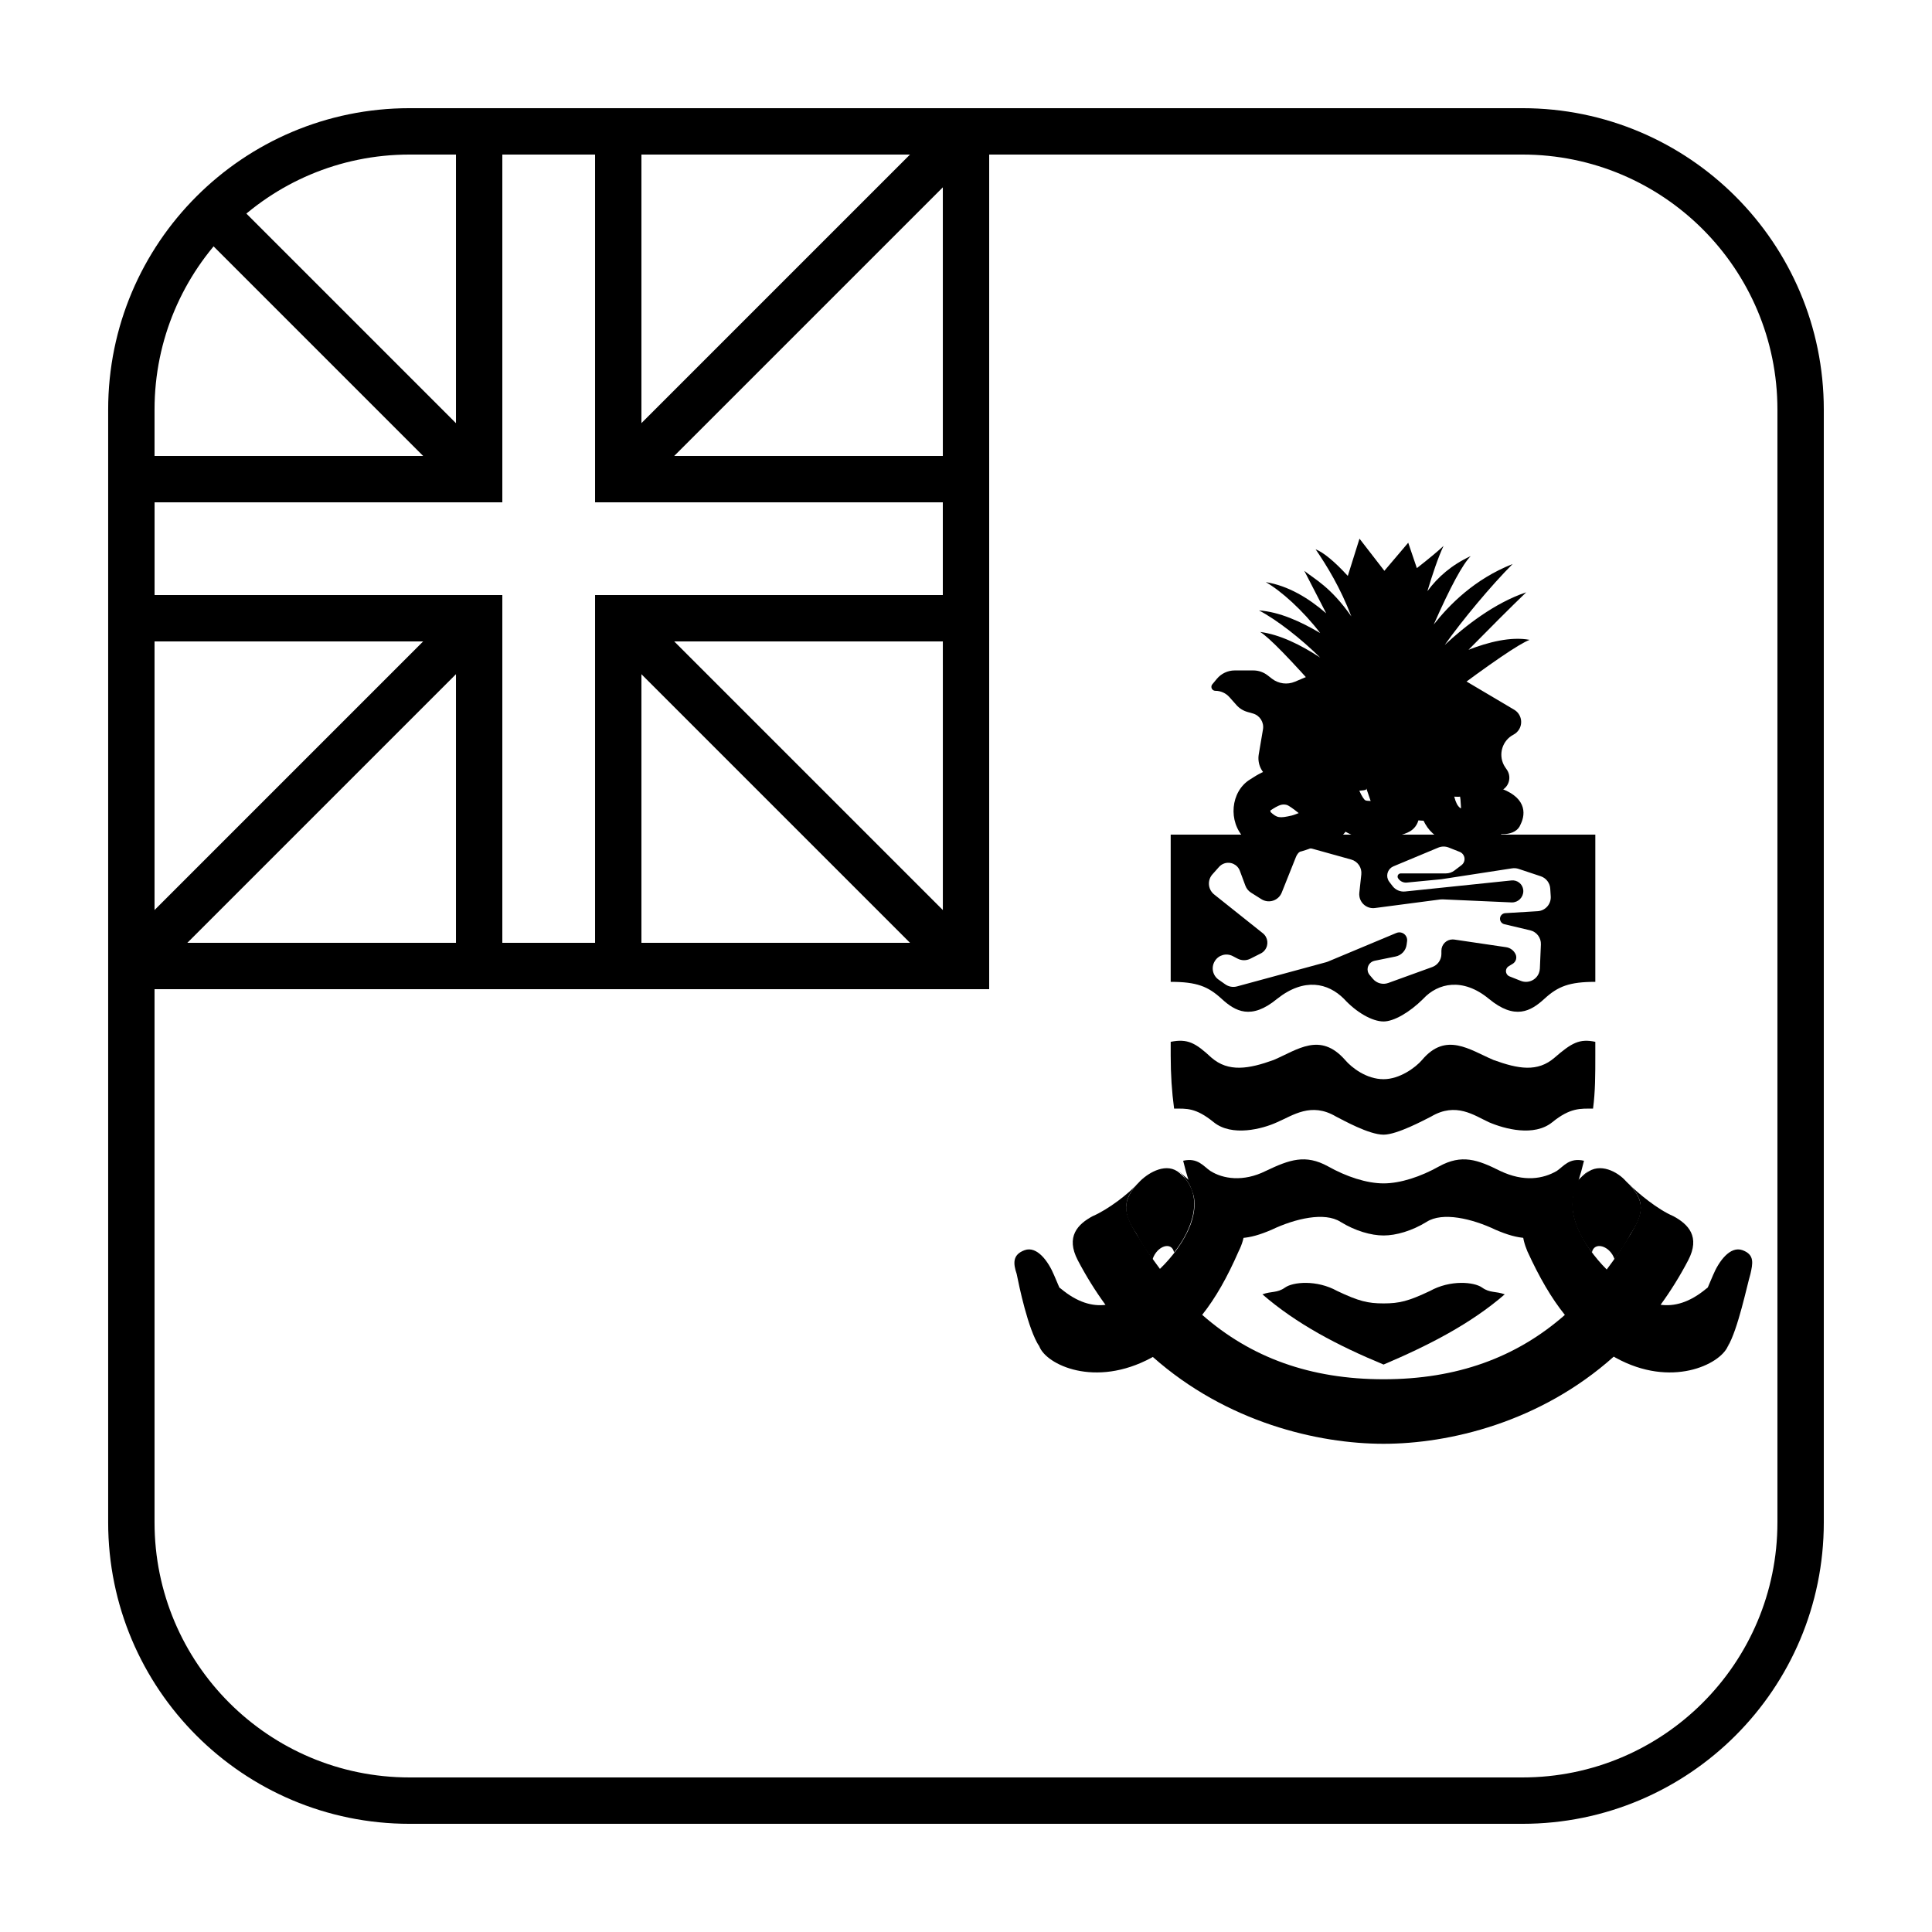
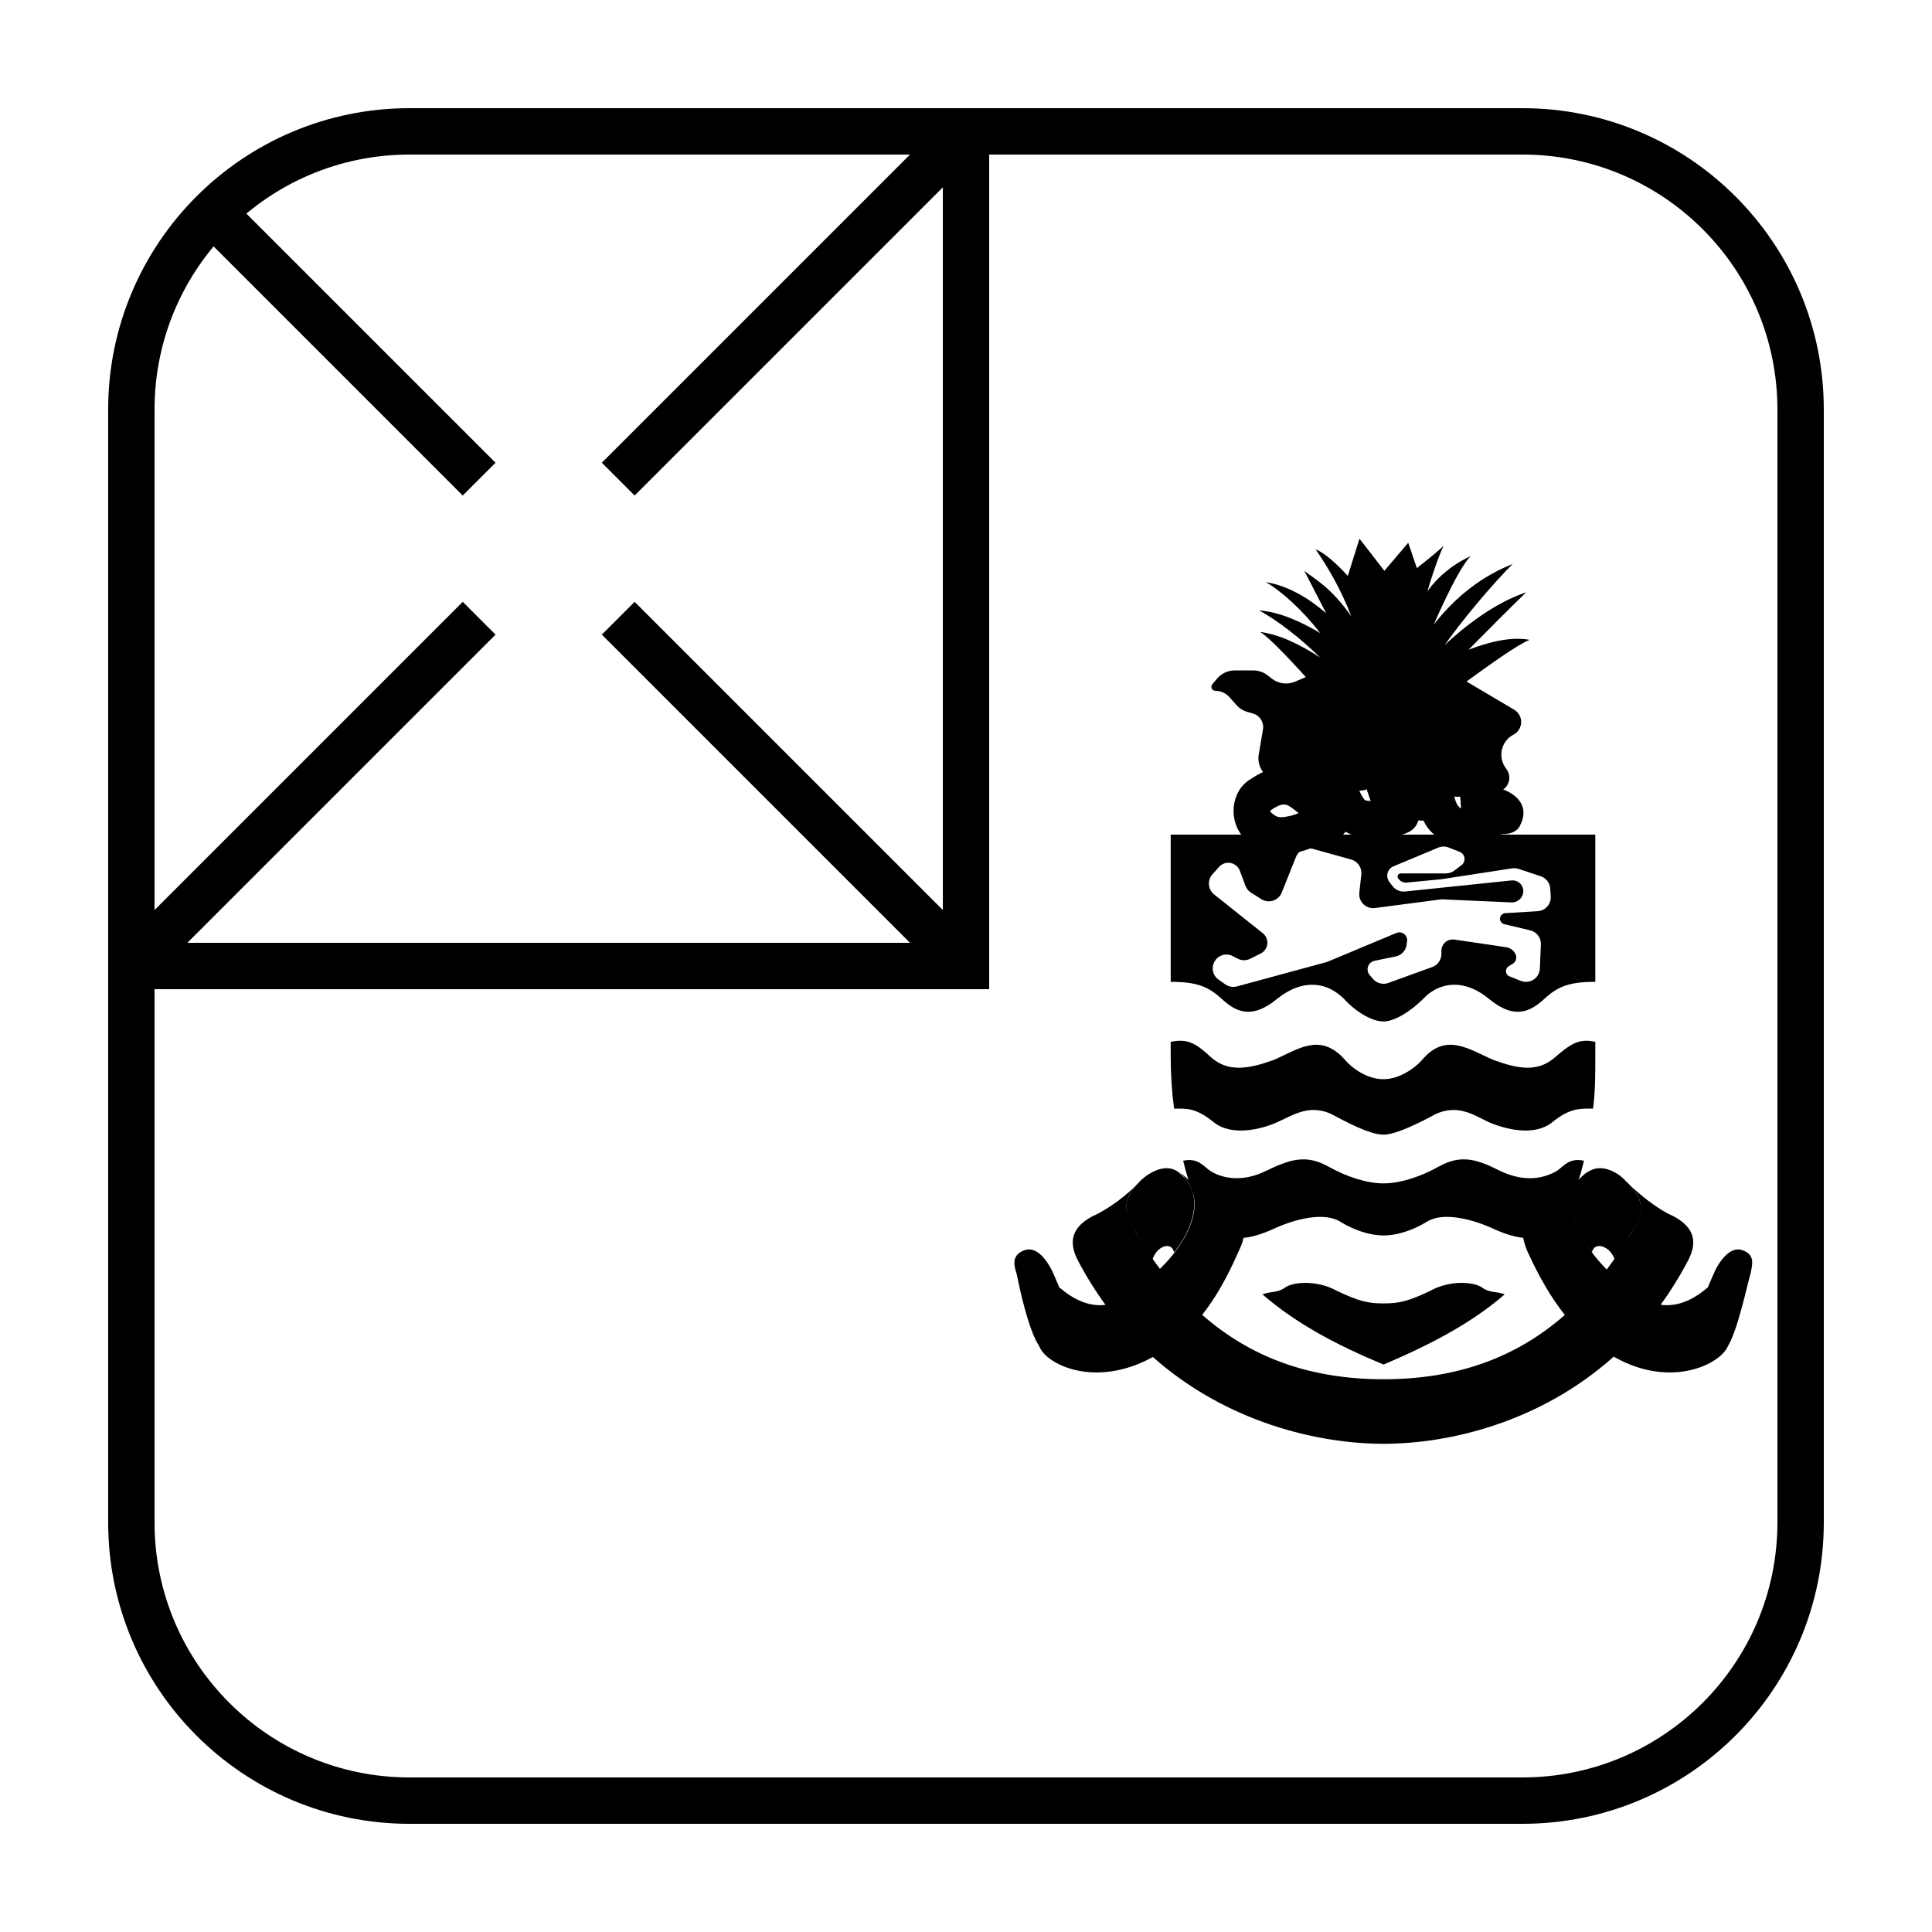
<svg xmlns="http://www.w3.org/2000/svg" fill="#000000" width="800px" height="800px" version="1.1" viewBox="144 144 512 512">
  <g>
    <path d="m252.54 172.67h294.91c44.113 0 79.875 35.762 79.875 79.875v294.91c0 44.113-35.762 79.875-79.875 79.875h-294.91c-44.113 0-79.875-35.762-79.875-79.875v-294.91c0-44.113 35.762-79.875 79.875-79.875zm0 12.289c-37.328 0-67.586 30.258-67.586 67.586v294.91c0 37.328 30.258 67.586 67.586 67.586h294.91c37.328 0 67.586-30.258 67.586-67.586v-294.91c0-37.328-30.258-67.586-67.586-67.586z" />
    <path d="m393.86 172.67h12.285v233.47h-233.47v-12.285h221.19z" />
-     <path d="m393.86 277.12h-92.16v-92.16h-24.578v92.16h-92.16v24.578h92.16v92.16h24.578v-92.16h92.16zm-79.875-12.285h92.16v49.148h-92.16v92.16h-49.148v-92.16h-92.164v-49.148h92.164v-92.164h49.148z" />
    <path d="m312.18 275.32-8.691-8.691 92.16-92.16 8.691 8.691z" />
    <path d="m303.49 312.18 8.691-8.691 92.16 92.16-8.691 8.691z" />
    <path d="m275.32 266.63-8.691 8.691-67.582-67.586 8.688-8.688z" />
    <path d="m266.63 303.49 8.691 8.691-92.16 92.16-8.691-8.691z" />
    <path d="m425.14 485.51c-2.699-2.398-9.004 7.504-5.703 15.305 1.801 4.801 14.703 11.102 29.707 3 0.125-0.07 0.246-0.137 0.367-0.207 19.582 17.375 43.809 23.012 61.148 23.012 17.367 0 41.488-5.652 61-23.098 0.168 0.098 0.34 0.195 0.512 0.293 14.703 8.102 27.609 1.801 29.707-3 3-7.801-3-17.703-5.699-15.305-4.504 3.75-8.547 4.746-12.102 4.269 2.621-3.598 5.07-7.512 7.301-11.77 3.301-6.301 0-9.602-3.902-11.703-4.199-1.801-9.301-6.004-12-8.703 4.801 4.801 3.898 8.102 0.598 13.504-1.992 3.324-4.082 6.43-6.277 9.324-6.324-6.324-12.629-16.828-6.625-24.027 0.598-0.902 1.199-1.5 1.801-2.102-1.203 0.898-2.102 1.801-3.301 3-2.402 2.402-7.805 5.102-11.105 7.504-4.199 2.699-3.301 7.199-1.797 10.801 3.176 6.938 6.356 12.41 9.938 16.859-12.898 11.336-28.68 17.051-48.047 17.051-19.379 0-35.168-5.723-48.07-17.074 3.535-4.441 6.633-9.91 9.66-16.836 1.801-3.602 2.703-8.102-1.5-10.801-3.301-2.402-8.699-5.102-11.102-7.504-1.199-1.199-2.402-2.102-3.301-3 0.602 0.602 1.199 1.199 1.801 2.102 5.957 7.144-0.207 17.547-6.754 23.863-2.144-2.848-4.195-5.902-6.148-9.16-3.301-5.402-4.203-8.703 0.301-13.504-2.402 2.703-7.805 6.902-12.004 8.703-3.902 2.102-7.203 5.402-3.902 11.703 2.238 4.266 4.695 8.191 7.328 11.793-3.461 0.418-7.406-0.605-11.828-4.293z" />
    <path d="m455.14 475.91c-0.602-3-4.504-1.801-5.703 1.801-1.5-2.102-3-4.203-4.199-6.602-3.602-5.402-4.203-9.004 0.898-14.105 2.402-2.398 7.203-5.098 10.504-2.098 6.902 5.699 3.301 15.004-1.5 21.004z" />
    <path d="m565.87 475.91c0.598-3 4.801-1.801 6 1.801 1.5-2.102 3-4.203 4.199-6.602 3.602-5.402 4.203-9.004-1.199-14.105-2.102-2.398-6.902-5.098-10.504-2.098-6.602 5.699-3.301 15.004 1.504 21.004z" />
    <path d="m419.43 500.82c-3-4.5-5.398-16.203-6-19.207-0.898-2.699-1.199-5.098 2.102-6.301 3.301-1.199 6.301 3 7.801 6.602 1.5 3.602 3.902 9.004 6.602 15.605-6.602-3.902-12.004-1.199-10.504 3.301z" />
    <path d="m601.88 500.82c2.703-4.5 5.102-16.203 6.004-19.207 0.598-2.699 1.199-5.098-2.102-6.301-3.301-1.199-6.301 3-7.801 6.602-1.5 3.602-3.902 9.004-6.602 15.605 6.602-3.902 11.703-1.199 10.5 3.301z" />
    <path d="m504.28 286.75 6.594 8.52 6.32-7.445 2.289 6.738c3.328-2.609 5.688-4.578 7.074-5.894-1.434 3.016-2.941 7.543-4.281 12 2.769-3.762 6.438-6.969 11.484-9.301-2.141 2.141-5.406 8.18-9.793 18.121 4.113-5.203 10.738-12.004 20.895-16.02-5.668 5.668-13.391 14.934-17.992 21.453 5.336-4.984 13.254-11.172 21.594-13.953-3.863 3.703-10.055 9.906-15.293 15.234 5.191-2.027 11.285-3.574 16.191-2.633-2.758 1.039-10.258 6.148-22.492 15.328h-31.934c-8.996-10.219-14.66-16.027-16.988-17.426 5.219 0.68 10.777 3.418 15.906 6.789-5.066-5.008-11.48-10.016-16.207-12.492 5.414 0.387 10.957 2.894 16.219 5.992-4.641-6.062-10.387-11.191-14.418-13.492 5.894 0.949 11.309 4.191 16.012 8.27-2.348-4.496-4.523-8.84-5.809-11.27 2.68 2.191 6.941 4.188 12.469 12.09-2.918-7.629-6.461-13.379-9.469-17.793 2.176 0.887 5.019 3.238 8.531 7.059z" />
    <path d="m545.09 338.69c-2.934 1.531-4.066 5.152-2.535 8.086 0.117 0.223 0.246 0.434 0.391 0.641l0.375 0.543c1.184 1.707 0.762 4.055-0.949 5.238-0.66 0.461-1.449 0.695-2.254 0.672l-54.578-1.551c-1.082-0.027-2.133-0.344-3.051-0.91l-2.094-1.293c-2.113-1.305-3.227-3.758-2.812-6.207l1.121-6.621c0.312-1.867-0.824-3.676-2.648-4.199l-1.484-0.422c-1.121-0.32-2.129-0.953-2.906-1.828l-1.859-2.094c-0.945-1.062-2.297-1.672-3.719-1.672-0.582 0-1.055-0.469-1.055-1.051 0-0.242 0.086-0.48 0.242-0.668l1.203-1.453c1.168-1.41 2.902-2.227 4.734-2.227h4.938c1.363 0 2.688 0.453 3.766 1.289l1.156 0.898c1.742 1.352 4.078 1.656 6.106 0.797l7.039-2.984 16.754-2.152 20.332 4.289 13.965 8.27c1.801 1.062 2.394 3.383 1.328 5.184-0.359 0.605-0.879 1.098-1.504 1.426z" />
    <path d="m488.17 359.48c-1.441-1.172-2.742-2.051-3.109-2.152-1.238-0.336-2.102-0.074-4.504 1.527 0.211-0.133 0.164 0.352 0.113 0.309 1.762 1.617 2.379 1.715 5.676 0.957 0.527-0.148 1.094-0.348 1.824-0.641zm0.488 10.195c-6.242 1.441-10.078 0.906-14.785-3.414-4.519-4.519-3.742-12.484 1.352-15.664 4.414-2.945 7.863-3.996 12.422-2.754 2.539 0.691 5.914 3.106 9.039 6.027 1.426 1.332 2.609 2.621 3.398 3.742 0.676 0.965 1.133 1.859 1.328 2.992 0.5 2.906-1.375 5.707-5.156 6.199-0.066 0-0.719 0.238-3.234 1.309-1.684 0.715-2.875 1.16-4.176 1.516z" />
    <path d="m505.84 356.09c0.191 0.109 0.719 0.164 1.398 0.18-0.152-0.43-0.309-0.879-0.469-1.355-0.098-0.293-0.098-0.293-0.191-0.578-0.266-0.789-0.379-1.117-0.562-1.621 0.203 0.605 0.156 0.668-1.785 0.836 0.738 1.609 1.273 2.367 1.609 2.539zm-11.941-9.539c2.238-1.676 4.781-2.43 9.145-2.766 6.746-0.562 10.473 0.344 12.23 5.621 0.188 0.52 0.324 0.922 0.621 1.801 0.098 0.289 0.098 0.289 0.191 0.57 0.957 2.84 1.547 4.023 2.016 4.379 2.793 2.094 2.574 6.348-0.418 8.145-3.344 2.004-12.652 2.586-16.43 0.484-2.785-1.395-4.356-3.621-5.981-7.184-0.191-0.418-0.977-2.223-1.16-2.613-0.203-0.434-0.301-0.574 0.277-0.246-3.051-1.75-3.316-6.07-0.492-8.191z" />
    <path d="m530.94 358.11c0.031 0.031 0.117 0.062 0.25 0.098-0.004-0.09-0.008-0.18-0.016-0.27-0.008-0.148-0.008-0.148-0.016-0.297-0.082-1.566-0.148-2.211-0.246-2.57 0.09 0.023 0.031 0.145-1.523 0.047 0.438 1.613 0.824 2.387 1.551 2.992zm-11.227-11.262c2.473-1.855 4.367-1.996 9.926-1.566 6.18 0.473 8.957 1.758 10.633 6.789 0.453 1.508 0.574 2.625 0.703 5.051l0.016 0.285c0.105 1.895 0.246 2.625 0.465 2.953 1.797 2.695 0.539 6.363-2.535 7.387-4.055 1.352-11.609 0.641-14.348-2.188-2.469-1.793-3.691-4.246-4.66-7.824-0.172-0.633-0.34-1.316-0.602-2.406-0.199-0.805-0.371-1.25 0.203-0.77-2.438-2.031-2.34-5.805 0.199-7.711z" />
    <path d="m534.96 352.58c1.5 1.801 0.301 9 3.301 11.402 2.102 1.5 7.504 1.801 8.703-1.5 1.5-3 1.5-7.504-6.301-9.902-2.703-0.602-4.5-0.902-5.703 0z" />
    <path d="m509.76 349.58c0.898-0.902 2.699-1.203 6.301-1.203 3.898 0 6.301 0.602 7.5 3.004 1.199 3 0.902 6.898 3 9.301-0.898 1.199-9 1.199-11.402-0.602-3.301-2.098-3.602-9-5.398-10.5z" />
    <path d="m484.25 352.28c0-1.5 2.102-1.801 7.504-2.102 5.398-0.598 5.699-0.297 7.5 3.602 0.898 2.102 2.102 5.703 4.5 6.902-6.602 1.5-8.699 2.398-12.301 0.301-2.703-1.5-5.703-5.102-6.301-6.602-0.301-0.902-0.301-1.801-0.902-2.102z" />
    <path d="m510.66 414.7c-3 0-7.199-2.398-10.5-6-4.203-4.203-10.504-5.703-17.707 0-6.902 5.699-11.102 3.301-14.703 0-3.602-3.301-6.602-4.5-13.504-4.5v-39.012h112.53v39.012c-6.902 0-9.902 1.199-13.504 4.5-3.602 3.301-7.801 5.699-14.703 0-6.902-5.703-13.504-4.203-17.402 0-3.602 3.602-7.805 6-10.504 6zm-38.676-16.648-1.301-0.68c-1.68-0.875-3.746-0.301-4.734 1.312l-0.027 0.047c-1.004 1.633-0.562 3.769 1.008 4.875l1.789 1.258c0.898 0.633 2.031 0.832 3.09 0.547l23.648-6.422c0.156-0.043 0.309-0.094 0.457-0.156l18.145-7.59c1.047-0.438 2.254 0.055 2.691 1.105 0.141 0.336 0.191 0.699 0.145 1.062l-0.125 0.938c-0.203 1.562-1.375 2.82-2.918 3.137l-5.574 1.133c-1.254 0.254-2.062 1.477-1.809 2.731 0.078 0.383 0.25 0.738 0.504 1.035l0.871 1.031c0.996 1.176 2.617 1.609 4.066 1.082l11.648-4.219c1.457-0.527 2.43-1.914 2.43-3.465v-0.871c0-1.645 1.336-2.981 2.984-2.981 0.145 0 0.289 0.012 0.434 0.031l13.734 2.027c1.098 0.164 2.039 0.863 2.508 1.867 0.426 0.918 0.098 2.008-0.766 2.531l-1.062 0.648c-0.711 0.434-0.938 1.359-0.504 2.07 0.168 0.281 0.426 0.496 0.73 0.617l2.996 1.191c1.891 0.75 4.035-0.172 4.785-2.062 0.152-0.387 0.242-0.793 0.258-1.207l0.27-6.383c0.074-1.77-1.113-3.34-2.836-3.746l-6.856-1.621c-0.801-0.188-1.293-0.988-1.105-1.789 0.152-0.637 0.703-1.102 1.359-1.141l8.59-0.52c2.031-0.125 3.578-1.871 3.457-3.902v-0.008l-0.133-2.082c-0.094-1.5-1.09-2.789-2.516-3.266l-5.863-1.953c-0.559-0.184-1.148-0.234-1.727-0.145l-18.633 2.867c-0.07 0.012-0.141 0.02-0.207 0.027l-9.062 0.875c-0.926 0.09-1.824-0.355-2.312-1.141-0.246-0.398-0.125-0.918 0.27-1.164 0.133-0.082 0.285-0.125 0.445-0.125h11.973c0.805 0 1.586-0.266 2.227-0.75l1.895-1.438c0.895-0.68 1.07-1.957 0.391-2.852-0.227-0.297-0.527-0.527-0.875-0.664l-2.91-1.152c-0.891-0.352-1.887-0.344-2.773 0.027l-11.875 4.957c-1.367 0.574-2.016 2.144-1.441 3.512 0.086 0.215 0.203 0.418 0.348 0.602l0.867 1.133c0.781 1.016 2.031 1.551 3.305 1.422l28.215-2.93c1.555-0.16 2.949 0.973 3.109 2.527 0.012 0.098 0.016 0.195 0.016 0.293 0 1.66-1.348 3.008-3.008 3.008-0.043 0-0.09 0-0.133-0.004l-18.242-0.809c-0.215-0.008-0.43 0-0.645 0.027l-17.289 2.269c-2.016 0.266-3.867-1.156-4.133-3.172-0.039-0.293-0.043-0.59-0.012-0.883l0.527-4.84c0.195-1.797-0.938-3.469-2.676-3.953l-10.238-2.852c-1.812-0.504-3.715 0.438-4.414 2.188l-3.758 9.414c-0.754 1.891-2.898 2.812-4.789 2.059-0.211-0.082-0.41-0.188-0.602-0.305l-2.754-1.738c-0.684-0.434-1.207-1.078-1.488-1.836l-1.465-3.938c-0.629-1.699-2.516-2.562-4.211-1.934-0.504 0.188-0.949 0.492-1.309 0.895l-1.75 1.965c-1.352 1.52-1.219 3.848 0.305 5.203 0.047 0.047 0.102 0.09 0.152 0.129l12.902 10.281c1.383 1.102 1.609 3.113 0.508 4.492-0.285 0.363-0.648 0.656-1.059 0.863l-2.766 1.395c-1.062 0.535-2.312 0.527-3.367-0.023z" />
    <path d="m510.66 444.7c3.602 0 10.805-3.902 12.602-4.801 6.602-3.902 11.406-0.301 15.305 1.5 4.203 1.801 12.004 3.898 16.805 0 4.801-3.902 7.5-3.602 10.801-3.602 0.602-4.5 0.602-9 0.602-14.102v-3.602c-4.199-0.902-6.301 0.301-10.801 4.199-4.504 3.902-9.605 3-16.207 0.602-6.301-2.699-12.602-7.504-18.902 0-1.801 2.102-6 5.102-10.203 5.102-4.5 0-8.402-3-10.203-5.102-6.602-7.504-12.602-2.699-18.902 0-6.602 2.398-12.004 3.301-16.504-0.602-4.203-3.898-6.301-5.102-10.805-4.199v3.602c0 5.102 0.301 9.602 0.902 14.102 3.301 0 5.699-0.301 10.5 3.602 4.805 3.898 12.906 1.801 16.805 0 4.203-1.801 9.004-5.402 15.605-1.5 1.801 0.898 8.699 4.801 12.602 4.801z" />
    <path d="m510.66 457.61c4.5 0 9.902-1.801 14.703-4.5 6.004-3.301 10.203-1.801 16.203 1.199 6.301 3 11.402 2.102 15.004 0 1.801-1.199 3.301-3.602 7.203-2.699-1.801 7.5-4.5 14.102-7.801 19.504-6.004 1.5-9.305 1.5-15.605-1.199-6.301-3.004-14.102-4.805-18.305-2.102-3.898 2.398-8.102 3.602-11.402 3.602s-7.5-1.203-11.402-3.602c-4.199-2.703-12.004-0.902-18.305 2.102-6.301 2.699-9.602 2.699-15.602 1.199-3.301-5.402-6.004-12.004-7.805-19.504 3.902-0.902 5.402 1.5 7.203 2.699 3.301 2.102 8.703 3 14.703 0 6.301-3 10.504-4.5 16.504-1.199 4.801 2.699 10.203 4.5 14.703 4.5z" />
    <path d="m510.66 505.62c12.004-5.102 23.105-10.805 32.109-18.605-2.402-0.898-3.902-0.301-6.004-1.801-2.098-1.5-8.402-2.098-13.801 0.902-5.703 2.699-8.102 3.301-12.305 3.301-4.199 0-6.602-0.602-12.301-3.301-5.402-3-11.703-2.402-13.805-0.902-2.102 1.5-3.602 0.902-6 1.801 9 7.801 19.805 13.504 32.105 18.605z" />
  </g>
</svg>